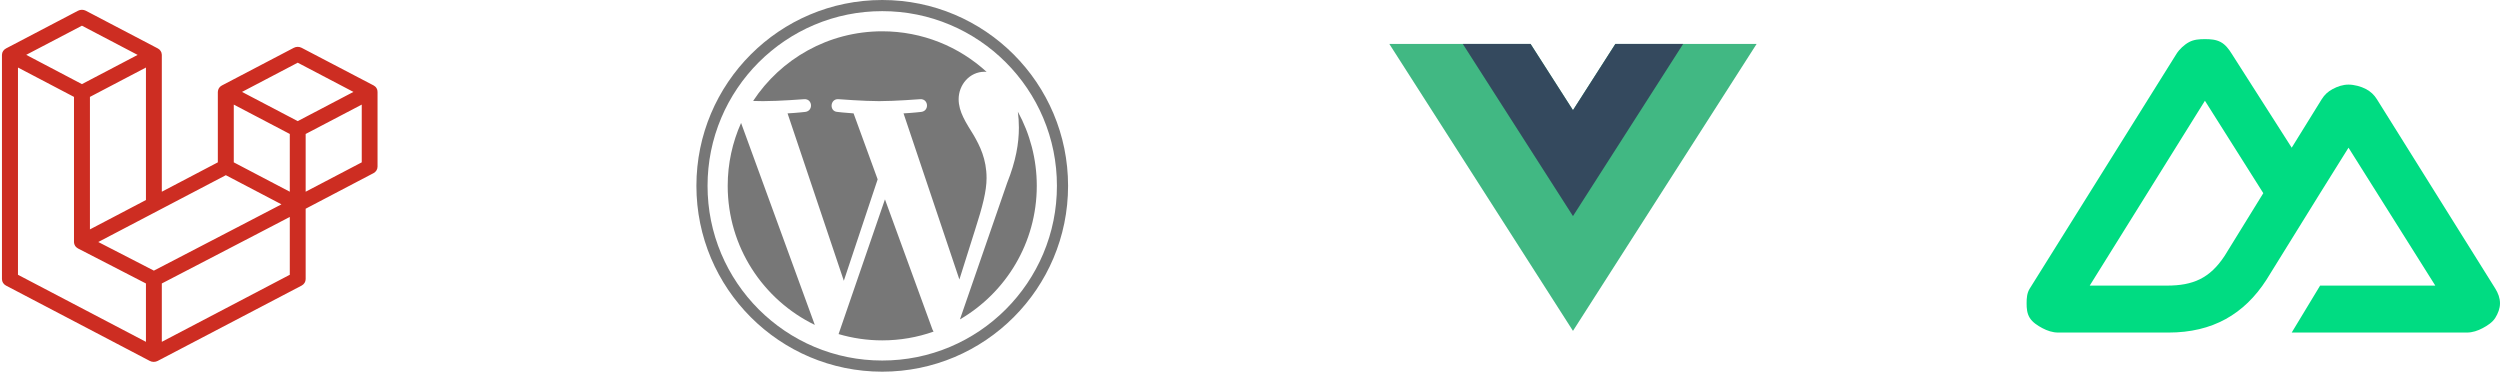
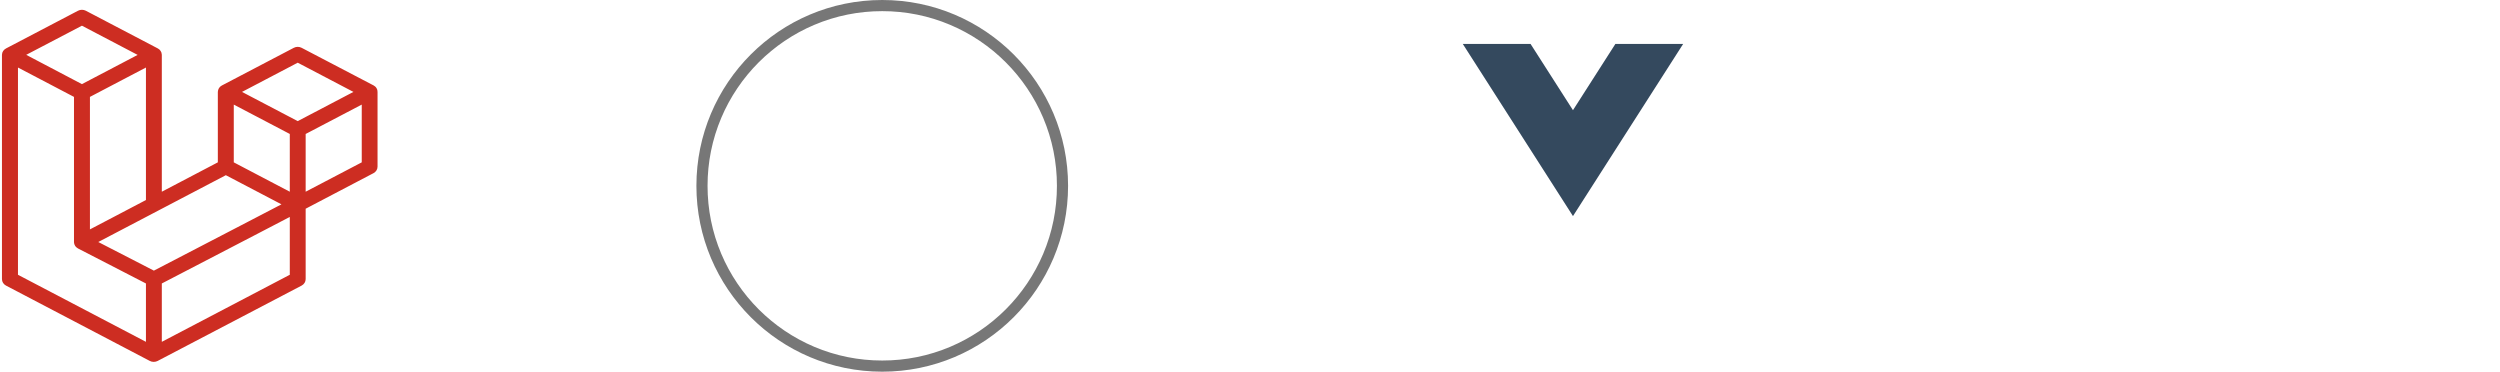
<svg xmlns="http://www.w3.org/2000/svg" width="639px" height="95px" viewBox="0 0 639 95" version="1.1">
  <title>Group 2 Copy</title>
  <desc>Created with Sketch.</desc>
  <g id="Page-1-Copy" stroke="none" stroke-width="1" fill="none" fill-rule="evenodd">
    <g id="Artboard" transform="translate(-464, -757)">
      <g id="Group-2-Copy" transform="translate(465, 757)">
        <g id="laravel-copy" transform="translate(0, 3)" fill="#CD2D22" fill-rule="nonzero" stroke="#CD2D22">
          <path d="M94.961,20.127 C94.945,20.085 94.926,20.044 94.904,20.005 C94.879,19.927 94.847,19.852 94.808,19.779 C94.78,19.736 94.748,19.696 94.713,19.657 C94.672,19.603 94.627,19.55 94.579,19.501 C94.541,19.466 94.484,19.431 94.426,19.396 C94.372,19.353 94.315,19.312 94.254,19.275 L75.862,9.661 C75.389,9.413 74.807,9.413 74.334,9.661 L55.942,19.292 C55.881,19.329 55.824,19.37 55.77,19.414 C55.716,19.446 55.665,19.48 55.617,19.518 C55.568,19.567 55.524,19.62 55.483,19.675 C55.445,19.709 55.407,19.762 55.388,19.796 C55.35,19.87 55.318,19.945 55.292,20.022 C55.273,20.057 55.254,20.092 55.235,20.144 C55.198,20.263 55.179,20.386 55.178,20.509 L55.178,38.798 L39.86,46.83 L39.86,11.017 C39.859,10.894 39.84,10.771 39.803,10.652 C39.784,10.617 39.765,10.565 39.745,10.53 C39.72,10.459 39.688,10.389 39.65,10.322 C39.631,10.269 39.574,10.235 39.554,10.2 C39.513,10.145 39.469,10.093 39.421,10.043 C39.372,10.006 39.321,9.971 39.268,9.939 C39.213,9.896 39.156,9.855 39.096,9.817 L20.704,0.186 C20.231,-0.062 19.648,-0.062 19.176,0.186 L0.783,9.817 C0.722,9.853 0.665,9.894 0.611,9.939 C0.558,9.971 0.507,10.006 0.458,10.043 C0.41,10.093 0.365,10.145 0.325,10.2 C0.287,10.252 0.248,10.287 0.21,10.322 C0.172,10.389 0.14,10.458 0.115,10.53 C0.093,10.57 0.074,10.61 0.057,10.652 C0.021,10.771 0.002,10.894 6.1488599e-05,11.017 L6.1488599e-05,68.335 C-0.005,68.836 0.287,69.301 0.764,69.552 L37.53,88.814 C37.61,88.849 37.693,88.878 37.778,88.901 C37.816,88.918 37.855,88.936 37.893,88.953 C38.149,89.016 38.419,89.016 38.676,88.953 C38.714,88.936 38.752,88.918 38.79,88.918 C38.883,88.891 38.972,88.856 39.058,88.814 L75.862,69.552 C76.339,69.301 76.631,68.836 76.626,68.335 L76.626,50.046 L94.235,40.815 C94.712,40.564 95.004,40.099 94.999,39.598 L94.999,20.492 C95.003,20.369 94.99,20.246 94.961,20.127 Z M19.94,3.003 L35.257,11.034 L19.94,19.066 L4.622,11.017 L19.94,3.003 Z M36.804,13.434 L36.804,48.429 L27.923,53.088 L21.487,56.461 L21.487,21.465 L30.368,16.806 L36.804,13.434 Z M36.804,85.198 L3.094,67.535 L3.094,13.434 L9.531,16.806 L18.412,21.465 L18.412,58.877 C18.414,58.93 18.421,58.982 18.431,59.034 C18.438,59.104 18.45,59.174 18.469,59.242 C18.49,59.296 18.515,59.349 18.545,59.399 C18.565,59.459 18.591,59.517 18.622,59.573 C18.657,59.621 18.695,59.668 18.736,59.712 C18.777,59.761 18.822,59.807 18.87,59.851 C18.908,59.886 18.966,59.92 19.023,59.955 C19.077,59.999 19.135,60.04 19.195,60.077 L36.804,69.152 L36.804,85.198 Z M38.332,66.735 L23.034,58.86 L39.096,50.446 L56.725,41.214 L72.023,49.229 L60.793,55.07 L38.332,66.735 Z M73.57,67.535 L39.86,85.198 L39.86,69.152 L64.823,56.183 L73.57,51.628 L73.57,67.535 Z M73.57,46.83 L67.134,43.457 L58.253,38.798 L58.253,22.908 L64.689,26.281 L73.57,30.94 L73.57,46.83 Z M75.098,28.524 L59.78,20.492 L75.098,12.46 L90.416,20.492 L75.098,28.524 Z M76.626,46.83 L76.626,30.94 L85.526,26.281 L91.963,22.908 L91.963,38.798 L76.626,46.83 Z" id="Shape" />
        </g>
        <g id="nuxt-copy" transform="translate(517, 10)" fill="#00DC82" fill-rule="nonzero">
-           <path d="M67.76,75 L112.53,75 C113.959,75 115.326,74.534 116.563,73.875 C117.801,73.216 119.076,72.39 119.79,71.25 C120.504,70.11 121.001,68.816 121,67.5 C120.999,66.183 120.505,64.89 119.79,63.75 L89.54,15.375 C88.826,14.235 87.954,13.408 86.717,12.75 C85.48,12.092 83.709,11.625 82.28,11.625 C80.851,11.625 79.484,12.092 78.247,12.75 C77.01,13.408 76.137,14.235 75.423,15.375 L67.76,27.75 L52.433,3.749 C51.719,2.609 50.847,1.408 49.61,0.75 C48.373,0.092 47.005,0 45.577,0 C44.148,0 42.781,0.092 41.543,0.75 C40.306,1.408 39.031,2.609 38.317,3.749 L0.807,63.75 C0.092,64.89 0.001,66.183 3.06857856e-06,67.5 C-0.001,68.816 0.093,70.11 0.807,71.25 C1.521,72.39 2.796,73.216 4.033,73.875 C5.271,74.534 6.638,75 8.067,75 L36.3,75 C47.487,75 55.63,70.334 61.307,61.5 L75.02,39.375 L82.28,27.75 L104.463,63 L75.02,63 L67.76,75 Z M35.897,63 L16.133,63 L45.577,15.75 L60.5,39.375 L50.615,55.397 C46.845,61.129 42.547,63 35.897,63 Z" id="Shape" />
-         </g>
+           </g>
        <g id="Vue.js_Logo_2-Copy" transform="translate(354, 10)">
          <g id="Group" transform="translate(47.5, 37.5) scale(-1, 1) rotate(-180) translate(-47.5, -37.5) ">
            <g transform="translate(0.029, 0.004)" fill="#41B883" id="Path">
-               <polygon points="57.863 73.767 47.023 56.829 36.182 73.767 0.082 73.767 47.023 0.423 93.963 73.767" />
-             </g>
+               </g>
            <g transform="translate(18.679, 29.339)" fill="#34495E" id="Path">
              <polygon points="39.213 44.433 28.372 27.495 17.532 44.433 0.208 44.433 28.372 0.427 56.537 44.433" />
            </g>
          </g>
        </g>
        <g id="WordPress-logotype-wmark" transform="translate(177, 0)" fill="#777777">
          <path d="M47.5,0 C21.266,0 0,21.266 0,47.5 C0,73.733 21.266,95 47.5,95 C73.734,95 95,73.733 95,47.5 C95,21.266 73.734,0 47.5,0 M47.5,2.85 C53.529,2.85 59.376,4.03 64.879,6.358 C67.524,7.476 70.075,8.861 72.462,10.474 C74.827,12.071 77.051,13.906 79.072,15.928 C81.094,17.949 82.929,20.173 84.526,22.538 C86.139,24.925 87.524,27.476 88.642,30.121 C90.97,35.624 92.15,41.471 92.15,47.5 C92.15,53.529 90.97,59.376 88.642,64.879 C87.524,67.524 86.139,70.075 84.526,72.462 C82.929,74.827 81.094,77.051 79.072,79.072 C77.051,81.093 74.827,82.928 72.462,84.526 C70.075,86.139 67.524,87.523 64.879,88.642 C59.376,90.97 53.529,92.15 47.5,92.15 C41.471,92.15 35.624,90.97 30.121,88.642 C27.476,87.523 24.925,86.139 22.538,84.526 C20.173,82.928 17.949,81.093 15.928,79.072 C13.906,77.051 12.071,74.827 10.474,72.462 C8.861,70.075 7.476,67.524 6.358,64.879 C4.03,59.376 2.85,53.529 2.85,47.5 C2.85,41.471 4.03,35.624 6.358,30.121 C7.476,27.476 8.861,24.925 10.474,22.538 C12.071,20.173 13.906,17.949 15.928,15.928 C17.949,13.906 20.173,12.071 22.538,10.474 C24.925,8.861 27.476,7.476 30.121,6.358 C35.624,4.03 41.471,2.85 47.5,2.85" id="Fill-3" />
-           <path d="M82.163,28.549 C82.332,29.807 82.428,31.157 82.428,32.611 C82.428,36.617 81.677,41.123 79.423,46.758 L67.359,81.639 C79.103,74.793 87,62.071 87,47.499 C87,40.631 85.245,34.175 82.163,28.549 Z M48.194,50.954 L36.341,85.391 C39.881,86.432 43.623,87 47.5,87 C52.1,87 56.512,86.206 60.618,84.76 C60.512,84.592 60.415,84.412 60.334,84.216 L48.194,50.954 Z M74.166,45.506 C74.166,40.623 72.412,37.243 70.91,34.613 C68.907,31.358 67.029,28.604 67.029,25.349 C67.029,21.718 69.782,18.339 73.663,18.339 C73.838,18.339 74.004,18.36 74.174,18.371 C67.146,11.931 57.783,8 47.5,8 C33.7,8 21.56,15.081 14.497,25.803 C15.424,25.832 16.298,25.851 17.039,25.851 C21.169,25.851 27.567,25.349 27.567,25.349 C29.695,25.224 29.946,28.352 27.819,28.604 C27.819,28.604 25.679,28.855 23.299,28.979 L37.682,71.765 L46.328,45.84 L40.174,28.979 C38.046,28.855 36.031,28.604 36.031,28.604 C33.902,28.478 34.151,25.224 36.282,25.349 C36.282,25.349 42.803,25.851 46.684,25.851 C50.815,25.851 57.213,25.349 57.213,25.349 C59.342,25.224 59.593,28.352 57.465,28.604 C57.465,28.604 55.322,28.855 52.944,28.979 L67.219,71.439 L71.294,58.527 C73.104,52.884 74.166,48.886 74.166,45.506 Z M8,47.499 C8,63.133 17.085,76.645 30.263,83.047 L11.42,31.423 C9.229,36.336 8,41.772 8,47.499 Z" id="Fill-5" />
        </g>
      </g>
    </g>
  </g>
</svg>